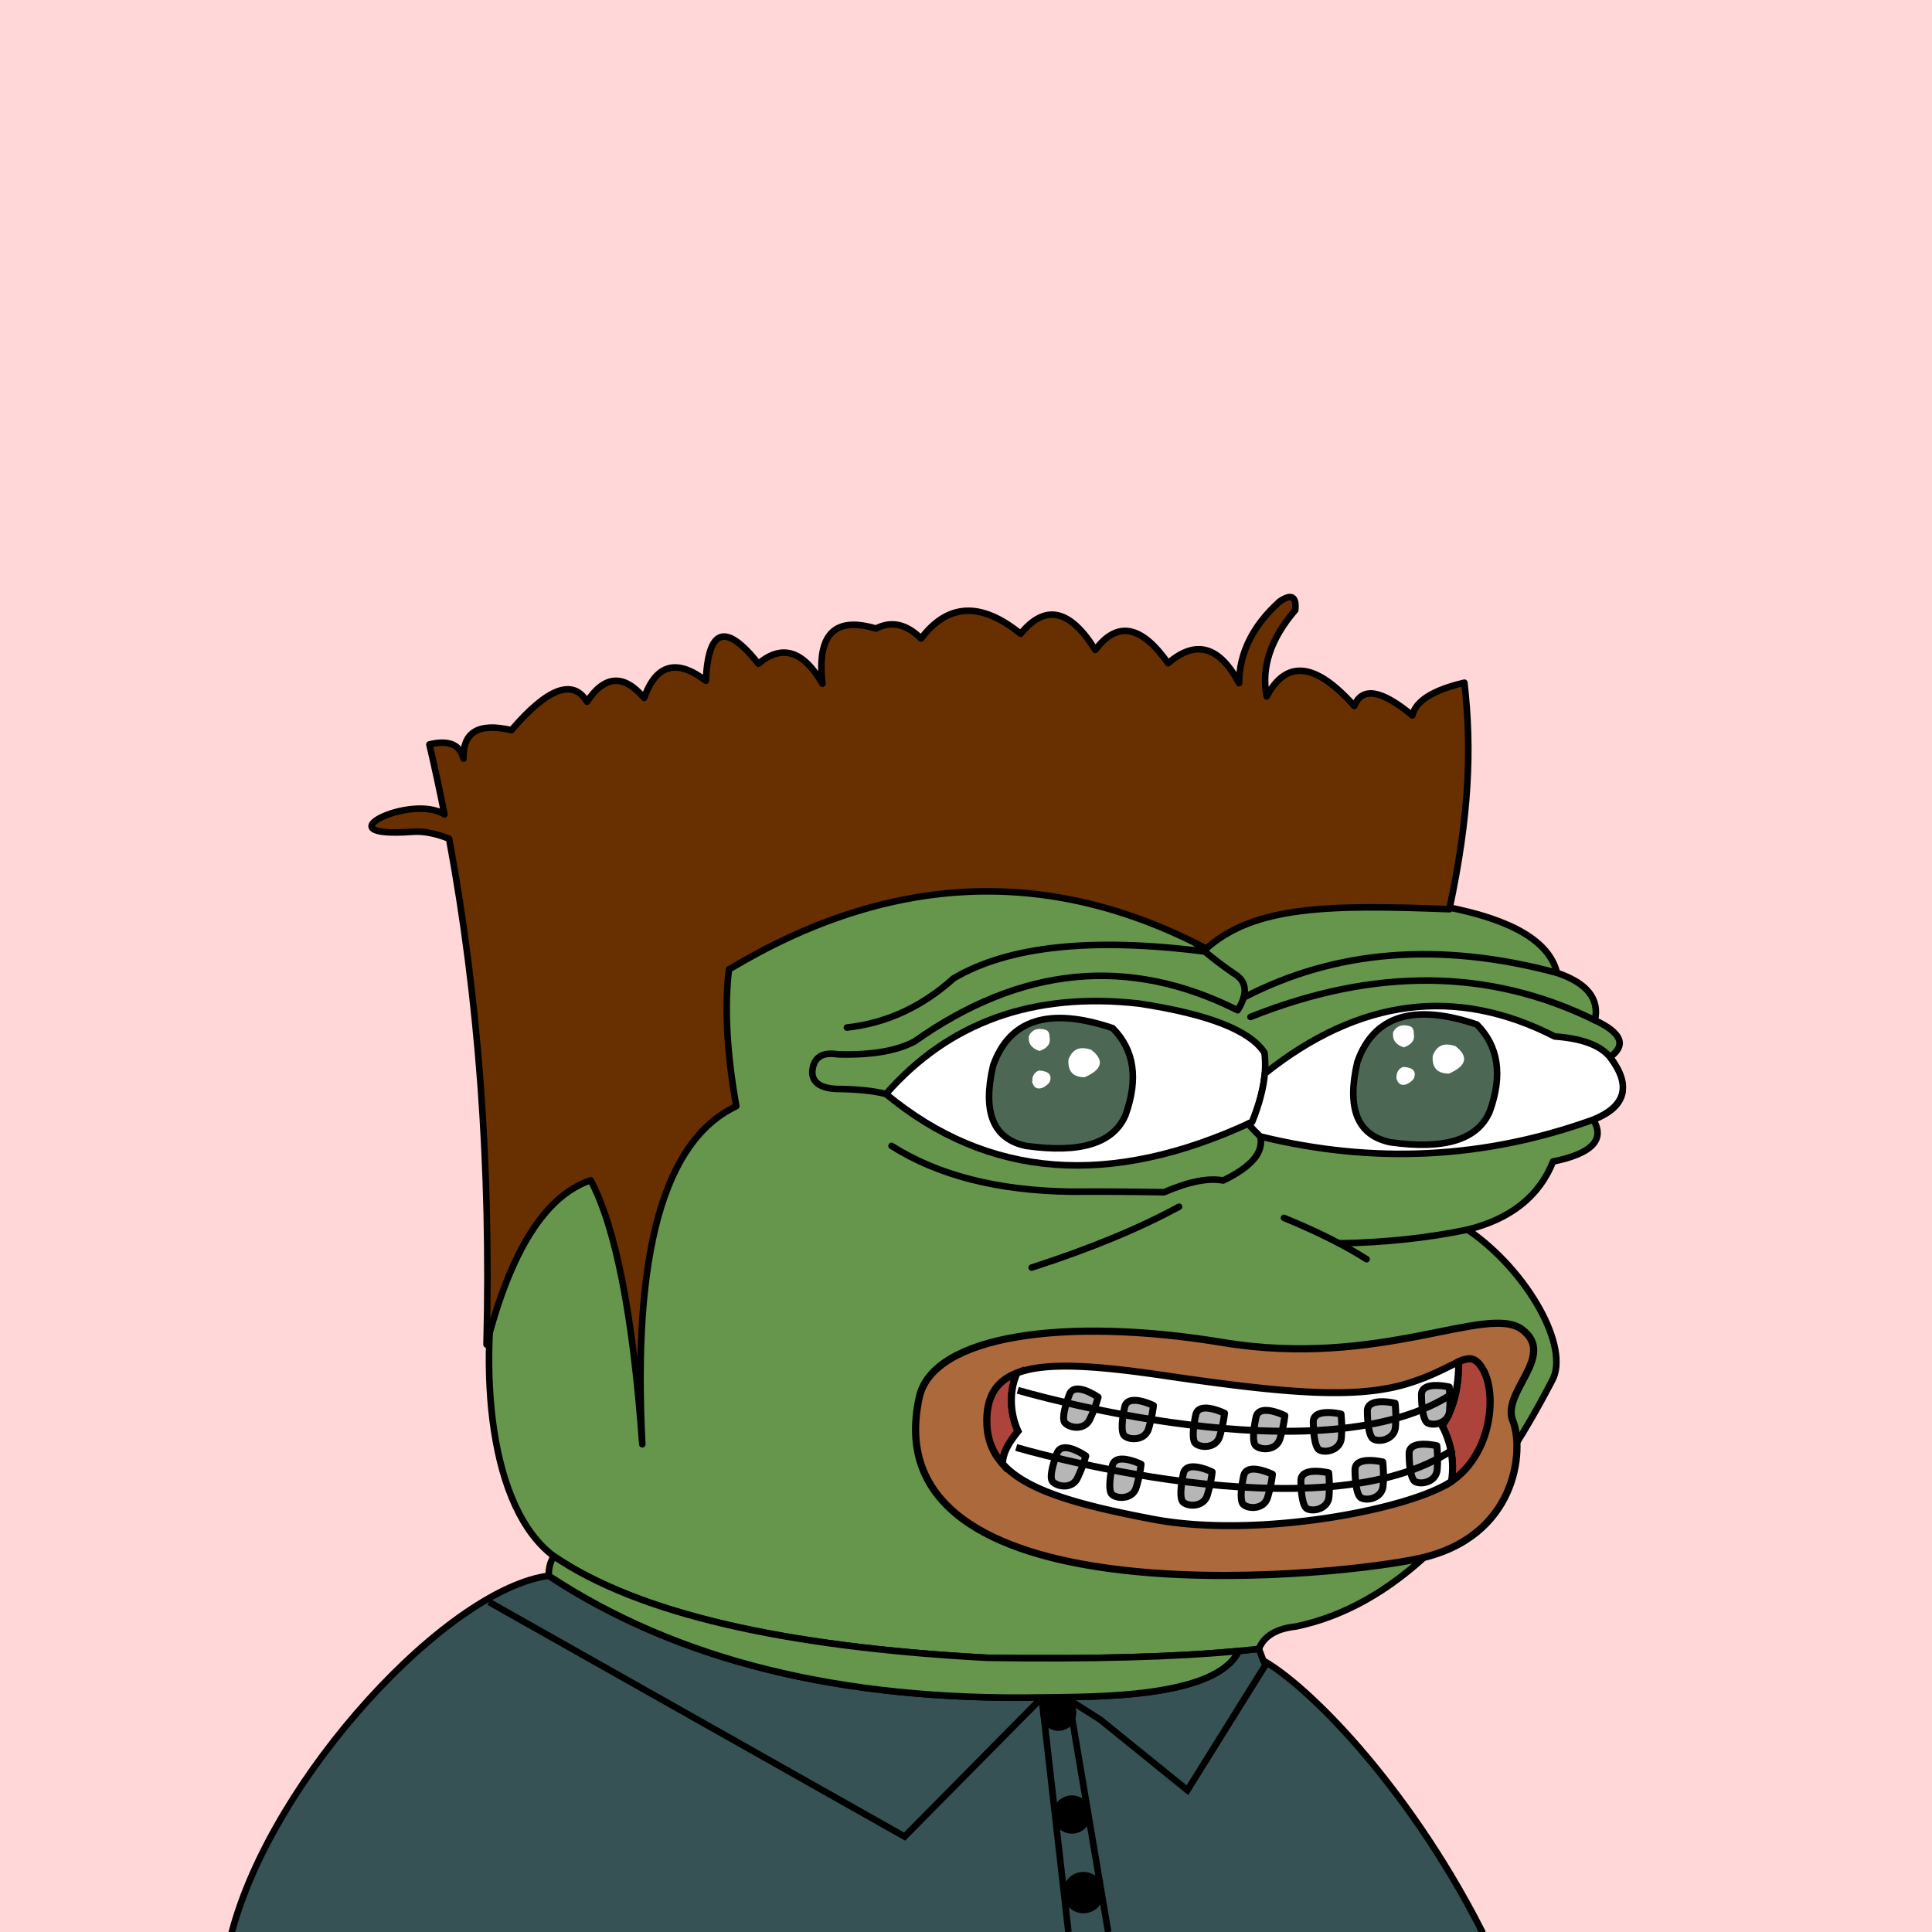
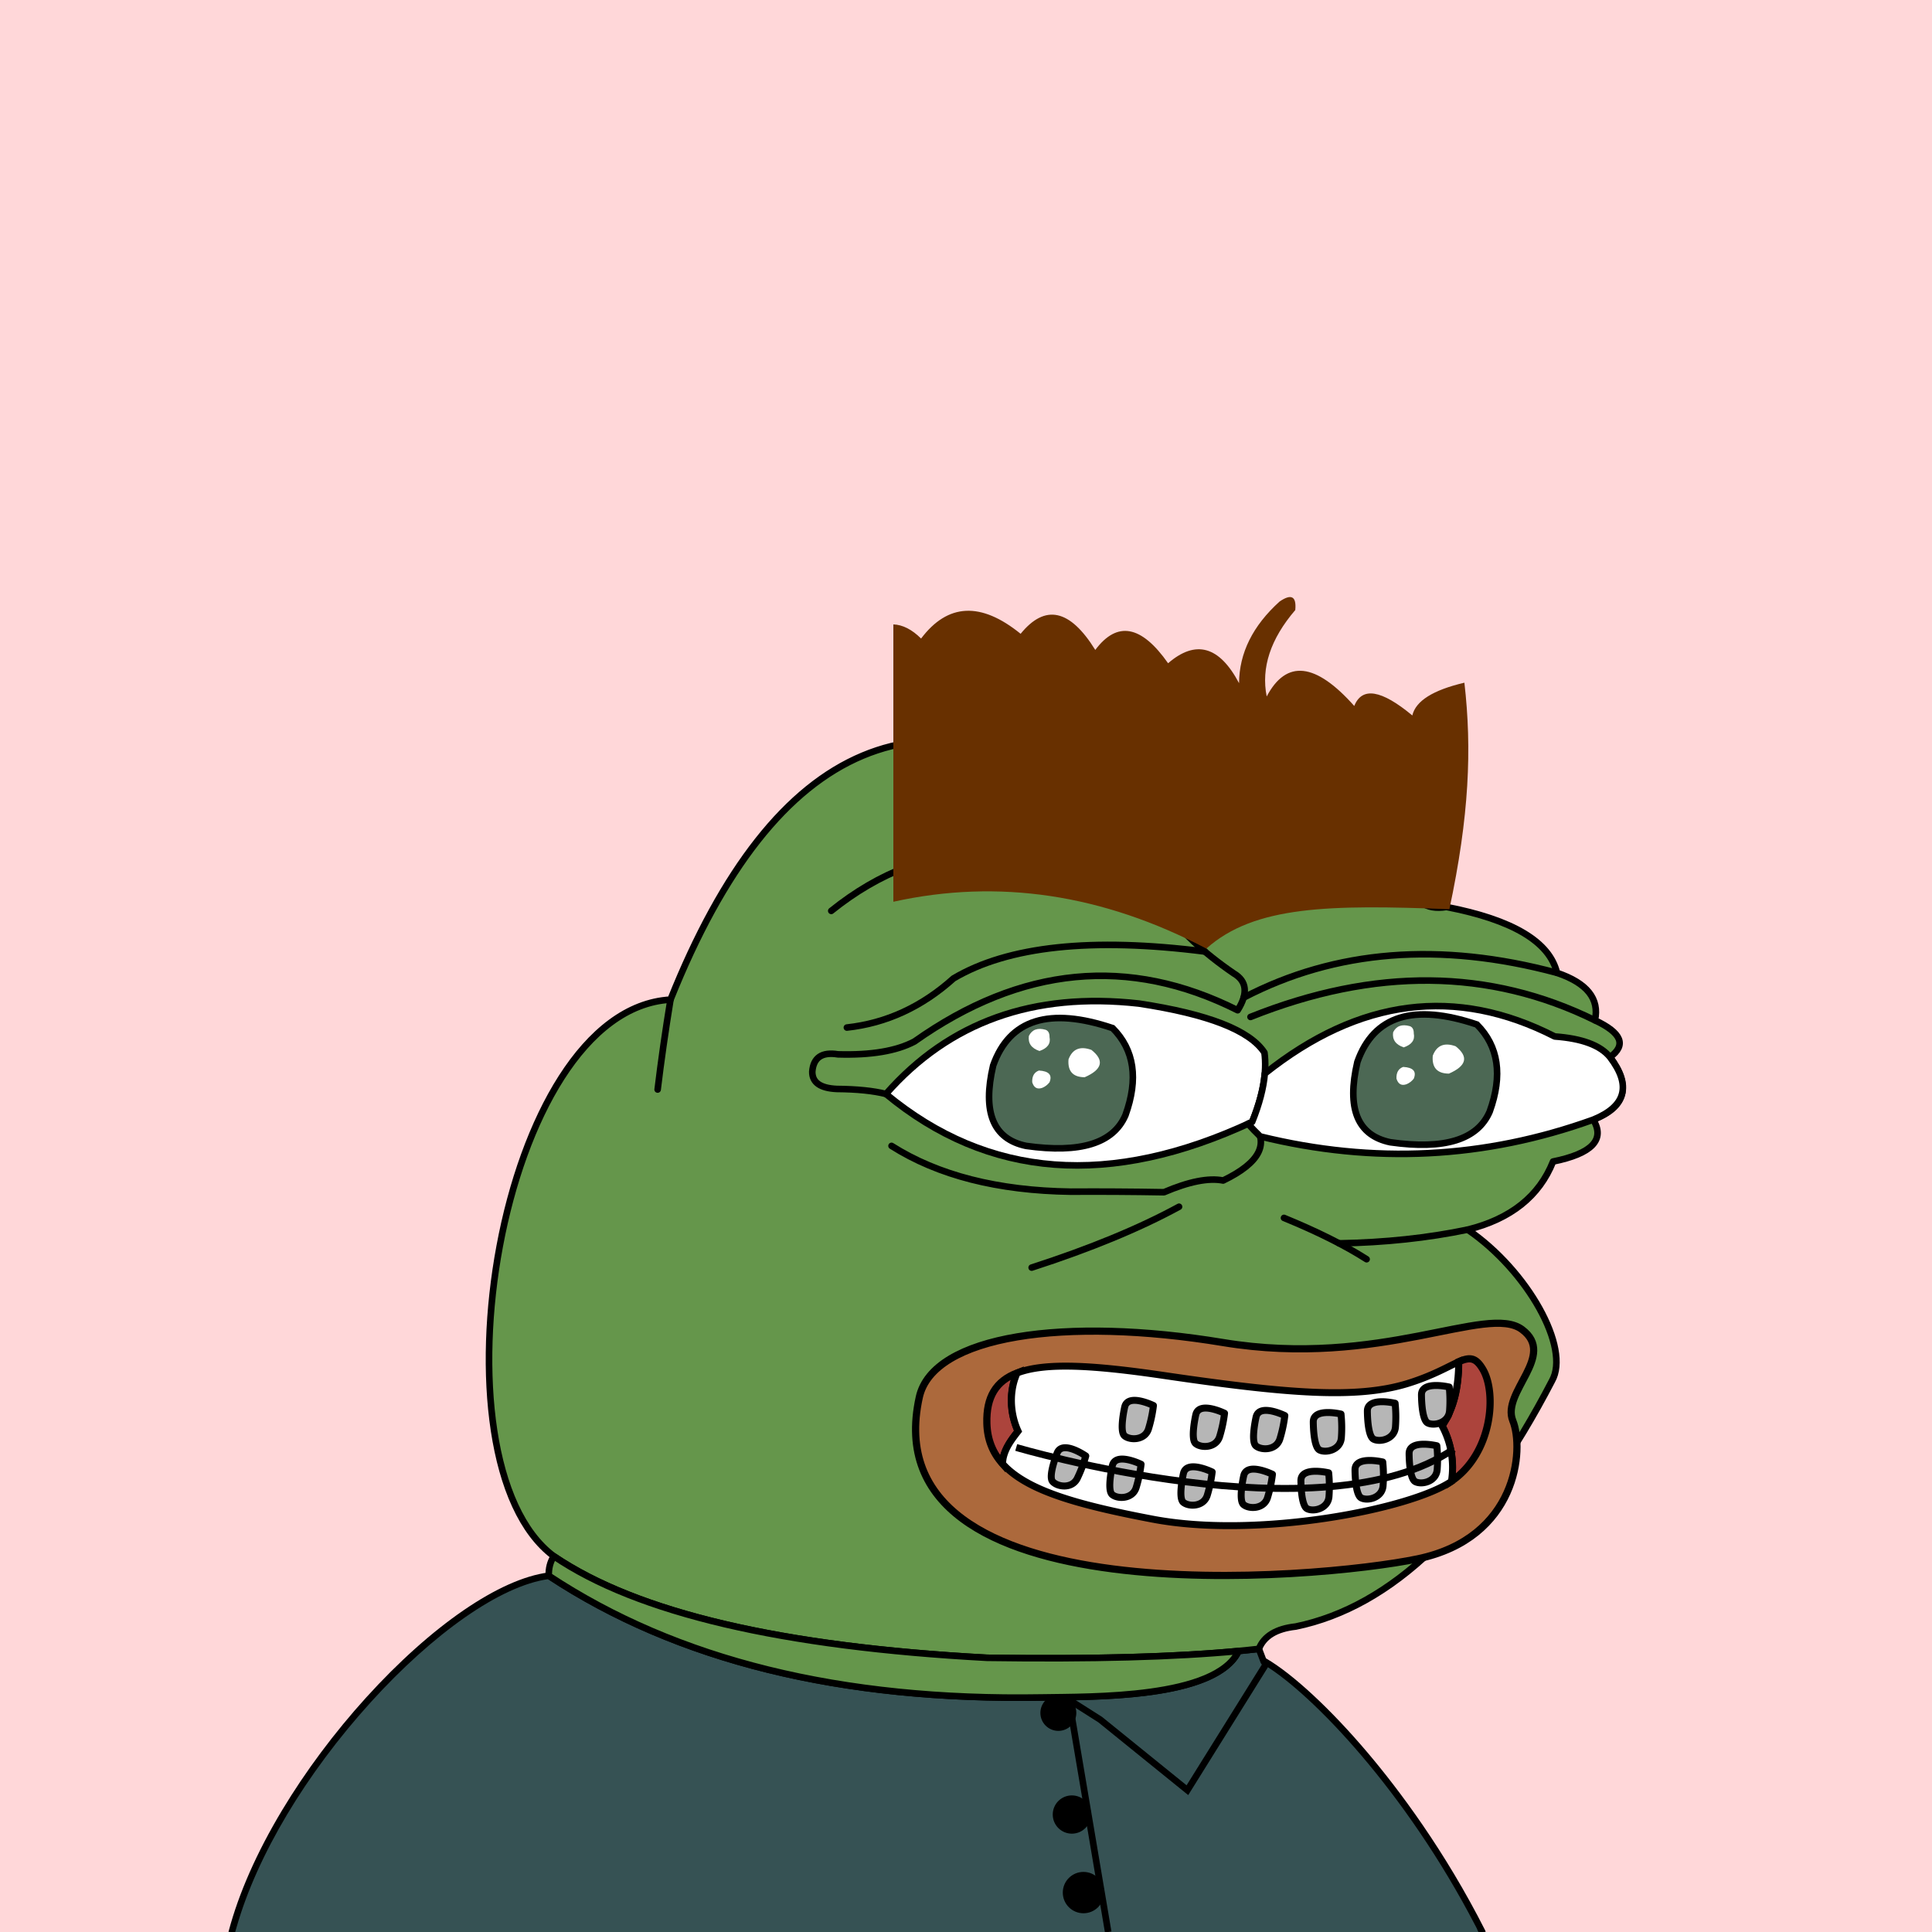
<svg xmlns="http://www.w3.org/2000/svg" viewBox="0 0 2500 2500">
  <g>
    <path style="fill-rule:evenodd;clip-rule:evenodd;fill:#ffd7d9;" d="M0 0h25e2v25e2H0z" />
    <path style="fill-rule:evenodd;clip-rule:evenodd;fill:#365254;" d="M1634.754 2148.807c1.927 5.057.0.0-5.78-15.17l-26.192 2.763.003.001c-29.47 61.966-189.929 58.995-254.948 60.108-259.599 4.447-472.17-48.054-637.709-157.502C580.824 2055.622 354.002 2296.891 3e2 25e2h1618C1826.858 2320.131 1699.317 2185.588 1634.754 2148.807z" />
    <path d="M1921.838 2497.953c-52.422-103.453-111.68-182.186-152.16-230.017-47.648-56.301-96.657-101.775-131.49-122.059l-5.24-13.755c-.688-1.804-2.514-2.915-4.42-2.715l-26.191 2.764c-1.548.163-2.844 1.149-3.445 2.517-26.341 54.989-167.671 56.593-235.615 57.365-5.611.064-10.811.123-15.512.204-257.506 4.411-471.255-48.344-635.291-156.798-.851-.562-1.872-.795-2.887-.671-63.114 8.11-151.304 68.642-235.909 161.923-40.95 45.149-78.518 95.538-108.641 145.719-32.805 54.65-56.069 107.297-69.145 156.477-.096.361-.138.728-.138 1.093h8.572l1.925-6.625.01-.005c26.418-92.389 89.352-197.931 173.716-290.945 39.791-43.871 81.821-81.72 121.548-109.454 40.329-28.155 77.485-45.256 107.594-49.536 82.484 54.297 177.882 95.059 283.573 121.162 106.146 26.215 225.66 38.395 355.219 36.163 4.687-.08 9.869-.139 15.464-.202 74.146-.843 211.385-2.402 242.165-60.173l20.627-2.176 4.615 12.111c.028.073.057.148.086.227l.634 1.664.073-.028c.886 1.744 2.336 3.436 5.005 2.635 61.333 37.311 182.281 162.978 272.64 337.181l.032.001.434.897c.471.91.947 1.814 1.416 2.727L1912 2498l1.125 2h9.167C1922.313 2499.301 1922.164 2498.597 1921.838 2497.953z" />
-     <path style="fill-rule:evenodd;clip-rule:evenodd;fill:none;stroke:#000000;stroke-width:8.504;stroke-miterlimit:2.613;" d="M632.781 2072.986 1170.5 2376.5 1348 2197 1382.503 25e2" />
    <path style="fill-rule:evenodd;clip-rule:evenodd;fill:none;stroke:#000000;stroke-width:8.504;stroke-miterlimit:2.613;" d="M1637.5 2154.5l-101 162L1423.605 2225.138 1378.5 2196.5" />
    <path style="fill-rule:evenodd;clip-rule:evenodd;fill:#365254;stroke:#000000;stroke-width:8.504;stroke-miterlimit:2.613;" d="M1434 25e2l-47-278z" />
    <circle style="fill-rule:evenodd;clip-rule:evenodd;stroke:#000000;stroke-width:8.504;stroke-miterlimit:2.613;" cx="1369.5" cy="2216.5" r="19" />
    <circle style="fill-rule:evenodd;clip-rule:evenodd;stroke:#000000;stroke-width:8.504;stroke-miterlimit:2.613;" cx="1387" cy="2348" r="20.5" />
    <circle style="fill-rule:evenodd;clip-rule:evenodd;stroke:#000000;stroke-width:8.504;stroke-miterlimit:2.613;" cx="1402" cy="2449" r="22.5" />
    <path style="fill-rule:evenodd;clip-rule:evenodd;fill:#65964b;stroke:#000000;stroke-width:8.504;stroke-linecap:round;stroke-linejoin:round;stroke-miterlimit:2.613;" d="M867.603 1293.527c135.408-338.495 331.41-420.844 588.004-247.048 241.577-117.709 380.271-75.33 416.082 127.137 85.736 16.593 133.412 45.005 143.028 85.238 38.849 13.16 55.222 33.628 49.121 61.401 34.595 16.186 41.096 32.078 19.504 47.676 27.655 37.786 20.431 64.754-21.671 80.905 15.662 25.919-1.675 43.978-52.01 54.177-17.8 44.837-54.641 74.213-110.522 88.128 78.07 53.384 133.361 153.359 109.076 195.761-96.726 186.205-207.247 292.151-331.565 317.84-25.241 2.762-41.134 12.394-47.676 28.895-84.606 9.871-201.87 13.723-351.791 11.557-265.722-14.316-452.573-58.139-560.555-131.47C551.93 1890.923 644.393 1306.53 867.603 1293.527z" />
    <path style="fill-rule:evenodd;clip-rule:evenodd;fill:#65964b;stroke:#000000;stroke-width:8.504;stroke-linecap:round;stroke-linejoin:round;stroke-miterlimit:2.613;" d="M1602.782 2136.4l.003.001c-29.47 61.966-189.929 58.995-254.948 60.108-259.599 4.447-472.17-48.054-637.709-157.502-.339-9.494 1.828-17.921 6.501-25.282 107.982 73.33 294.833 117.153 560.555 131.47C1412.208 2147.146 1520.737 2144.214 1602.782 2136.4z" />
    <path style="fill-rule:evenodd;clip-rule:evenodd;fill:none;stroke:#000000;stroke-width:8.504;stroke-linecap:round;stroke-linejoin:round;stroke-miterlimit:2.613;" d="M867.603 1293.527c-6.666 40.876-12.204 79.643-16.615 116.301" />
    <path style="fill-rule:evenodd;clip-rule:evenodd;fill:none;stroke:#000000;stroke-width:8.504;stroke-linecap:round;stroke-linejoin:round;stroke-miterlimit:2.613;" d="M1525.676 1561.525c-51.268 27.946-114.836 54.192-190.704 78.737" />
    <path style="fill-rule:evenodd;clip-rule:evenodd;fill:none;stroke:#000000;stroke-width:8.504;stroke-linecap:round;stroke-linejoin:round;stroke-miterlimit:2.613;" d="M1661.48 1575.972c43.172 17.706 78.809 35.524 106.91 53.455" />
    <path style="fill-rule:evenodd;clip-rule:evenodd;fill:none;stroke:#000000;stroke-width:8.504;stroke-linecap:round;stroke-linejoin:round;stroke-miterlimit:2.613;" d="M1899.139 1591.141c-51.724 10.804-107.176 16.714-166.355 17.731" />
    <path style="fill-rule:evenodd;clip-rule:evenodd;fill:none;stroke:#000000;stroke-width:8.504;stroke-linecap:round;stroke-linejoin:round;stroke-miterlimit:2.613;" d="M1153.659 1482.787c60.118 38.148 137.411 57.893 231.879 59.234 39.01-.234 79.221.007 120.635.722 32.19-13.808 57.713-18.865 76.571-15.17 48.169-23.217 60.691-48.499 37.562-75.848" />
    <path style="fill-rule:evenodd;clip-rule:evenodd;fill:none;stroke:#000000;stroke-width:8.504;stroke-linecap:round;stroke-linejoin:round;stroke-miterlimit:2.613;" d="M1455.607 1046.479c34.191 41.927 51.047 84.546 50.566 127.858-162.616-97.202-306.126-95.756-430.529 4.334" />
    <path style="fill-rule:evenodd;clip-rule:evenodd;fill:none;stroke:#000000;stroke-width:8.504;stroke-linecap:round;stroke-linejoin:round;stroke-miterlimit:2.613;" d="M1871.688 1173.615c-13.481 2.256-24.317.329-32.506-5.78-3.124-4.977-8.661-7.145-16.614-6.501-15.036 5.566-26.834 5.807-35.396.723-9.792-4.853-23.998-7.501-42.619-7.946-88.686-4.572-168.146 2.17-238.38 20.226 20.481 29.685 50.58 58.098 90.295 85.239 17.034 9.995 18.72 25.887 5.057 47.676-140.781-70.757-280.197-57.274-418.249 40.452-23.248 12.323-56.235 17.861-98.964 16.615-20.681-3.351-31.758 4.112-33.229 22.393-.159 13.995 10.436 21.459 31.784 22.394 26.147.214 47.337 2.38 63.568 6.501" />
    <path style="fill-rule:evenodd;clip-rule:evenodd;fill:none;stroke:#000000;stroke-width:8.504;stroke-linecap:round;stroke-linejoin:round;stroke-miterlimit:2.613;" d="M1559.124 1231.308c-146.388-18.638-254.816-7.048-325.282 34.77-40.94 36.795-86.93 57.984-137.972 63.568" />
    <path style="fill-rule:evenodd;clip-rule:evenodd;fill:none;stroke:#000000;stroke-width:8.504;stroke-linecap:round;stroke-linejoin:round;stroke-miterlimit:2.613;" d="M1609.225 1290.928c119.034-61.942 254.197-72.633 405.492-32.075" />
    <path style="fill-rule:evenodd;clip-rule:evenodd;fill:none;stroke:#000000;stroke-width:8.504;stroke-linecap:round;stroke-linejoin:round;stroke-miterlimit:2.613;" d="M1618.139 1315.921c160.721-64.233 309.287-62.788 445.699 4.334" />
    <path style="fill-rule:evenodd;clip-rule:evenodd;fill:#FFFFFF;stroke:#000000;stroke-width:8.504;stroke-linecap:round;stroke-linejoin:round;stroke-miterlimit:2.613;" d="M1620.306 1451.725c-183.453 85.64-341.41 73.601-473.87-36.118 81.906-93.234 190.983-132.241 327.231-117.023 89.674 13.565 143.851 34.754 162.532 63.568C1639.566 1387.294 1634.269 1417.151 1620.306 1451.725z" />
    <path style="fill-rule:evenodd;clip-rule:evenodd;fill:#FFFFFF;stroke:#000000;stroke-width:8.504;stroke-linecap:round;stroke-linejoin:round;stroke-miterlimit:2.613;" d="M1630.669 1470.517c-6.027-5.755-11.21-11.219-15.568-16.401 1.734-.795 3.466-1.58 5.204-2.392 9.248-22.898 14.693-43.727 16.338-62.487h.002c122.337-97.366 247.398-113.377 375.182-48.035 35.336 2.547 59.174 11.457 71.514 26.728 27.951 36.626 20.728 63.594-21.671 80.905C1921.202 1499.447 1777.535 1506.674 1630.669 1470.517z" />
    <path style="fill-rule:evenodd;clip-rule:evenodd;fill:#4c6854;stroke:#000000;stroke-width:8.504;stroke-miterlimit:10;" d="M1456.328 1443.056c16.978-47.016 11.439-84.579-16.614-112.689-81.824-27.566-133.352-11.433-154.586 48.399-14.148 60.477.06 95.151 42.62 104.02C1397.808 1492.729 1440.667 1479.486 1456.328 1443.056z" />
    <path style="fill-rule:evenodd;clip-rule:evenodd;fill:#FFFFFF;" d="M1358.088 1341.926c.079-4.984-1.606-8.115-5.057-9.391-10.363-2.927-17.587-.278-21.671 7.947-1.294 9.487 3.281 15.989 13.725 19.504C1355.514 1356.377 1359.848 1350.357 1358.088 1341.926z" />
    <path style="fill-rule:evenodd;clip-rule:evenodd;fill:#FFFFFF;" d="M1348.697 1407.661c3.692-1.507 6.822-3.914 9.391-7.224 3.804-9.394-.771-14.451-13.725-15.17-6.118 2.252-9.007 7.309-8.668 15.17C1337.875 1407.539 1342.209 1409.947 1348.697 1407.661z" />
    <path style="fill-rule:evenodd;clip-rule:evenodd;fill:#FFFFFF;" d="M1403.597 1393.936c22.864-10.049 25.753-21.848 8.668-35.396-14.656-5.277-24.529-1.183-29.618 12.281C1381.388 1386.17 1388.371 1393.875 1403.597 1393.936z" />
    <path style="fill-rule:evenodd;clip-rule:evenodd;fill:#4c6854;stroke:#000000;stroke-width:8.504;stroke-miterlimit:10;" d="M1927.663 1438.375c16.977-47.016 11.44-84.579-16.614-112.689-81.824-27.566-133.352-11.433-154.586 48.399-14.147 60.477.06 95.151 42.62 104.02C1869.142 1488.047 1912.002 1474.804 1927.663 1438.375z" />
    <path style="fill-rule:evenodd;clip-rule:evenodd;fill:#FFFFFF;" d="M1829.422 1337.244c.079-4.984-1.605-8.115-5.057-9.391-10.363-2.927-17.587-.278-21.671 7.947-1.295 9.487 3.281 15.989 13.725 19.504C1826.848 1351.695 1831.182 1345.675 1829.422 1337.244z" />
    <path style="fill-rule:evenodd;clip-rule:evenodd;fill:#FFFFFF;" d="M1820.031 1402.98c3.692-1.507 6.822-3.914 9.391-7.224 3.805-9.394-.771-14.451-13.725-15.17-6.118 2.252-9.007 7.309-8.668 15.17C1809.21 1402.858 1813.544 1405.265 1820.031 1402.98z" />
    <path style="fill-rule:evenodd;clip-rule:evenodd;fill:#FFFFFF;" d="M1874.931 1389.255c22.864-10.049 25.753-21.848 8.668-35.396-14.656-5.277-24.529-1.183-29.617 12.281C1852.723 1381.489 1859.706 1389.194 1874.931 1389.255z" />
    <path style="fill-rule:evenodd;clip-rule:evenodd;fill:#683000;" d="M1894.92 883.411c-40.593 9.495-63.053 23.627-67.381 42.393-40.051-33.313-65.096-37.409-75.135-12.289-50.089-56.307-87.855-60.403-113.296-12.287-7.392-37.177 4.932-74.449 36.971-111.816 1.696-17.781-5.063-21.467-20.275-11.059-34.732 31.404-52.223 66.628-52.475 105.673-25.402-48.033-56.012-56.634-91.83-25.804-34.576-49.293-65.982-55.027-94.215-17.203-32.748-52.849-64.948-59.813-96.6-20.888-51.365-41.685-94.299-39.637-128.801 6.144-11.779-11.716-23.741-17.817-35.884-18.314v358.899c135.876-30.026 270.874-9.829 404.993 60.605 62.362-55.613 159.507-56.964 314.507-50.964C1901.237 1055.808 1904.757 969.151 1894.92 883.411z" />
-     <path style="fill-rule:evenodd;clip-rule:evenodd;fill:#683000;stroke:#000;stroke-linecap:round;stroke-linejoin:round;stroke-width:8.5px" d="M833.508 903.072c15.52-43.65 42.155-51.023 79.903-22.118 3-68.064 25.66-75.436 67.978-22.118 30.46-25.555 58.089-16.954 82.886 25.804-7.522-63.641 15.535-87.397 69.171-71.268 19.952-10.302 39.431-6.002 58.437 12.902 34.502-45.78 77.436-47.828 128.801-6.144 31.652-38.924 63.853-31.96 96.6 20.888 28.233-37.825 59.639-32.091 94.215 17.203 35.818-30.83 66.428-22.229 91.83 25.804.251-39.045 17.743-74.269 52.475-105.673 15.212-10.408 21.971-6.722 20.275 11.059-32.04 37.367-44.363 74.64-36.971 111.816 25.441-48.116 63.207-44.02 113.296 12.287 10.038-25.12 35.083-21.025 75.134 12.289 4.329-18.766 26.789-32.898 67.381-42.393 9.836 85.739 6.317 172.397-19.42 293.089-155-6-252.145-4.648-314.507 50.964-203.893-107.076-409.815-98.067-617.766 27.032-5.883 49.339-2.702 108.319 9.541 176.941-93.909 44.226-134.457 190.039-121.645 437.439-12.016-166.439-34.277-280.304-66.786-341.596-58.58 19.853-103.501 90.712-134.763 212.576 5.82-230.756-10.321-448.934-48.414-654.54-16.28-6.554-32.691-10.043-46.994-8.991-121.86 8.969-2.664-50.226 40.981-22.467-6.015-30.473-12.521-60.666-19.514-90.58 25.05-6.04 39.759.105 44.126 18.432-1.048-34.475 19.623-46.763 62.015-36.862 46.874-54.637 79.471-66.925 97.793-36.863C782.461 873.591 807.108 871.954 833.508 903.072z" />
    <path d="M1189.55 1808.06c17.64-80.26 189-104.54 393-70.82s342-50.58 387-16.86-27 80.93-12 118 6 151.75-123 178.73S1126.54 2094.7 1189.55 1808.06z" style="fill: #ac693c;stroke: #000;stroke-width: 9.302px" />
-     <path d="M1918.89 1772c-9.33-15.87-17.08-16.16-31.38-9.9-.12 29.29-4.9 58.64-21.55 82.77v.08a113.55 113.55.0 0 1 12.08 71.89l.31-.2C1931 1880.53 1937.11 1803 1918.89 1772z" style="fill: #ac443c;stroke: #000;stroke-width: 9.302px" />
+     <path d="M1918.89 1772c-9.33-15.87-17.08-16.16-31.38-9.9-.12 29.29-4.9 58.64-21.55 82.77a113.55 113.55.0 0 1 12.08 71.89l.31-.2C1931 1880.53 1937.11 1803 1918.89 1772z" style="fill: #ac443c;stroke: #000;stroke-width: 9.302px" />
    <path d="M1317.36 1851.9c-10.71-23.4-11.78-52-1.22-75.33-27.29 10.49-40.1 31-39.14 65.21.59 20.92 7.46 38 20.19 52.22.16-2.33.42-4.66.81-7C1300.88 1873.31 1309 1862.73 1317.36 1851.9z" style="fill: #ac443c;stroke: #000;stroke-width: 9.302px" />
    <path d="M1866 1844.92c16.65-24.13 21.43-53.49 21.55-82.77-13.63 6-33.21 17.89-65.82 28-66.82 20.66-157.94 12.92-315.88-10.33-90.46-13.31-153.08-17.28-189.67-3.21-10.57 23.33-9.49 51.93 1.22 75.33-8.4 10.83-16.48 21.4-19.36 35.1-.39 2.34-.65 4.68-.81 7 31.28 35 98 53.41 194.45 71.77 135.42 25.78 333.36-12.77 386.45-48.88A113.55 113.55.0 0 0 1866 1845z" style="fill: #fff;stroke: #000;stroke-width: 9px" />
    <g>
-       <path d="M1384 1804s-12 30-6 37 25 10 32-4a174.59 174.59.0 0 0 11-29s-30-21-37-4z" style="fill: #b6b6b6;stroke: #000;stroke-linecap: round;stroke-linejoin: round;stroke-width: 9px" />
      <path d="M1455.4 1820.45s-7.27 31.48-.27 37.48 26.24 6.06 31-8.84a174.61 174.61.0 0 0 6.44-30.34S1459.72 1802.58 1455.4 1820.45z" style="fill: #b6b6b6;stroke: #000;stroke-linecap: round;stroke-linejoin: round;stroke-width: 9px" />
      <path d="M1547.4 1830.45s-7.27 31.48-.27 37.48 26.24 6.06 31-8.84a174.61 174.61.0 0 0 6.44-30.34S1551.72 1812.58 1547.4 1830.45z" style="fill: #b6b6b6;stroke: #000;stroke-linecap: round;stroke-linejoin: round;stroke-width: 9px" />
      <path d="M1625.4 1833.45s-7.27 31.48-.27 37.48 26.24 6.06 31-8.84a174.61 174.61.0 0 0 6.44-30.34S1629.72 1815.58 1625.4 1833.45z" style="fill: #b6b6b6;stroke: #000;stroke-linecap: round;stroke-linejoin: round;stroke-width: 9px" />
      <path d="M1699.38 1839.63s-.17 32.31 8 36.62 26.93.14 28.31-15.45a174.67 174.67.0 0 0-.4-31S1699.66 1821.25 1699.38 1839.63z" style="fill: #b6b6b6;stroke: #000;stroke-linecap: round;stroke-linejoin: round;stroke-width: 9px" />
      <path d="M1769.38 1825.63s-.17 32.31 8 36.62 26.93.14 28.31-15.45a174.67 174.67.0 0 0-.4-31S1769.66 1807.25 1769.38 1825.63z" style="fill: #b6b6b6;stroke: #000;stroke-linecap: round;stroke-linejoin: round;stroke-width: 9px" />
      <path d="M1839.38 1804.63s-.17 32.31 8 36.62 26.93.14 28.31-15.45a174.67 174.67.0 0 0-.4-31S1839.66 1786.25 1839.38 1804.63z" style="fill: #b6b6b6;stroke: #000;stroke-linecap: round;stroke-linejoin: round;stroke-width: 9px" />
    </g>
    <g>
      <path d="M1368 1880s-12 30-6 37 25 10 32-4a174.59 174.59.0 0 0 11-29s-30-21-37-4z" style="fill: #b6b6b6;stroke: #000;stroke-linecap: round;stroke-linejoin: round;stroke-width: 9px" />
      <path d="M1439.4 1896.45s-7.27 31.48-.27 37.48 26.24 6.06 31-8.84a174.61 174.61.0 0 0 6.44-30.34S1443.72 1878.58 1439.4 1896.45z" style="fill: #b6b6b6;stroke: #000;stroke-linecap: round;stroke-linejoin: round;stroke-width: 9px" />
      <path d="M1531.4 1906.45s-7.27 31.48-.27 37.48 26.24 6.06 31-8.84a174.61 174.61.0 0 0 6.44-30.34S1535.72 1888.58 1531.4 1906.45z" style="fill: #b6b6b6;stroke: #000;stroke-linecap: round;stroke-linejoin: round;stroke-width: 9px" />
      <path d="M1609.4 1909.45s-7.27 31.48-.27 37.48 26.24 6.06 31-8.84a174.61 174.61.0 0 0 6.44-30.34S1613.72 1891.58 1609.4 1909.45z" style="fill: #b6b6b6;stroke: #000;stroke-linecap: round;stroke-linejoin: round;stroke-width: 9px" />
      <path d="M1683.38 1915.63s-.17 32.31 8 36.62 26.93.14 28.31-15.45a174.67 174.67.0 0 0-.4-31S1683.66 1897.25 1683.38 1915.63z" style="fill: #b6b6b6;stroke: #000;stroke-linecap: round;stroke-linejoin: round;stroke-width: 9px" />
      <path d="M1753.38 1901.63s-.17 32.31 8 36.62 26.93.14 28.31-15.45a174.67 174.67.0 0 0-.4-31S1753.66 1883.25 1753.38 1901.63z" style="fill: #b6b6b6;stroke: #000;stroke-linecap: round;stroke-linejoin: round;stroke-width: 9px" />
      <path d="M1823.38 1880.63s-.17 32.31 8 36.62 26.93.14 28.31-15.45a174.67 174.67.0 0 0-.4-31S1823.66 1862.25 1823.38 1880.63z" style="fill: #b6b6b6;stroke: #000;stroke-linecap: round;stroke-linejoin: round;stroke-width: 9px" />
    </g>
-     <path d="M1317 1799s398 118 566 2" style="fill: none;stroke: #000;stroke-width: 9px" />
    <path d="M1315 1873s398 118 566 2" style="fill: none;stroke: #000;stroke-width: 9px" />
  </g>
</svg>